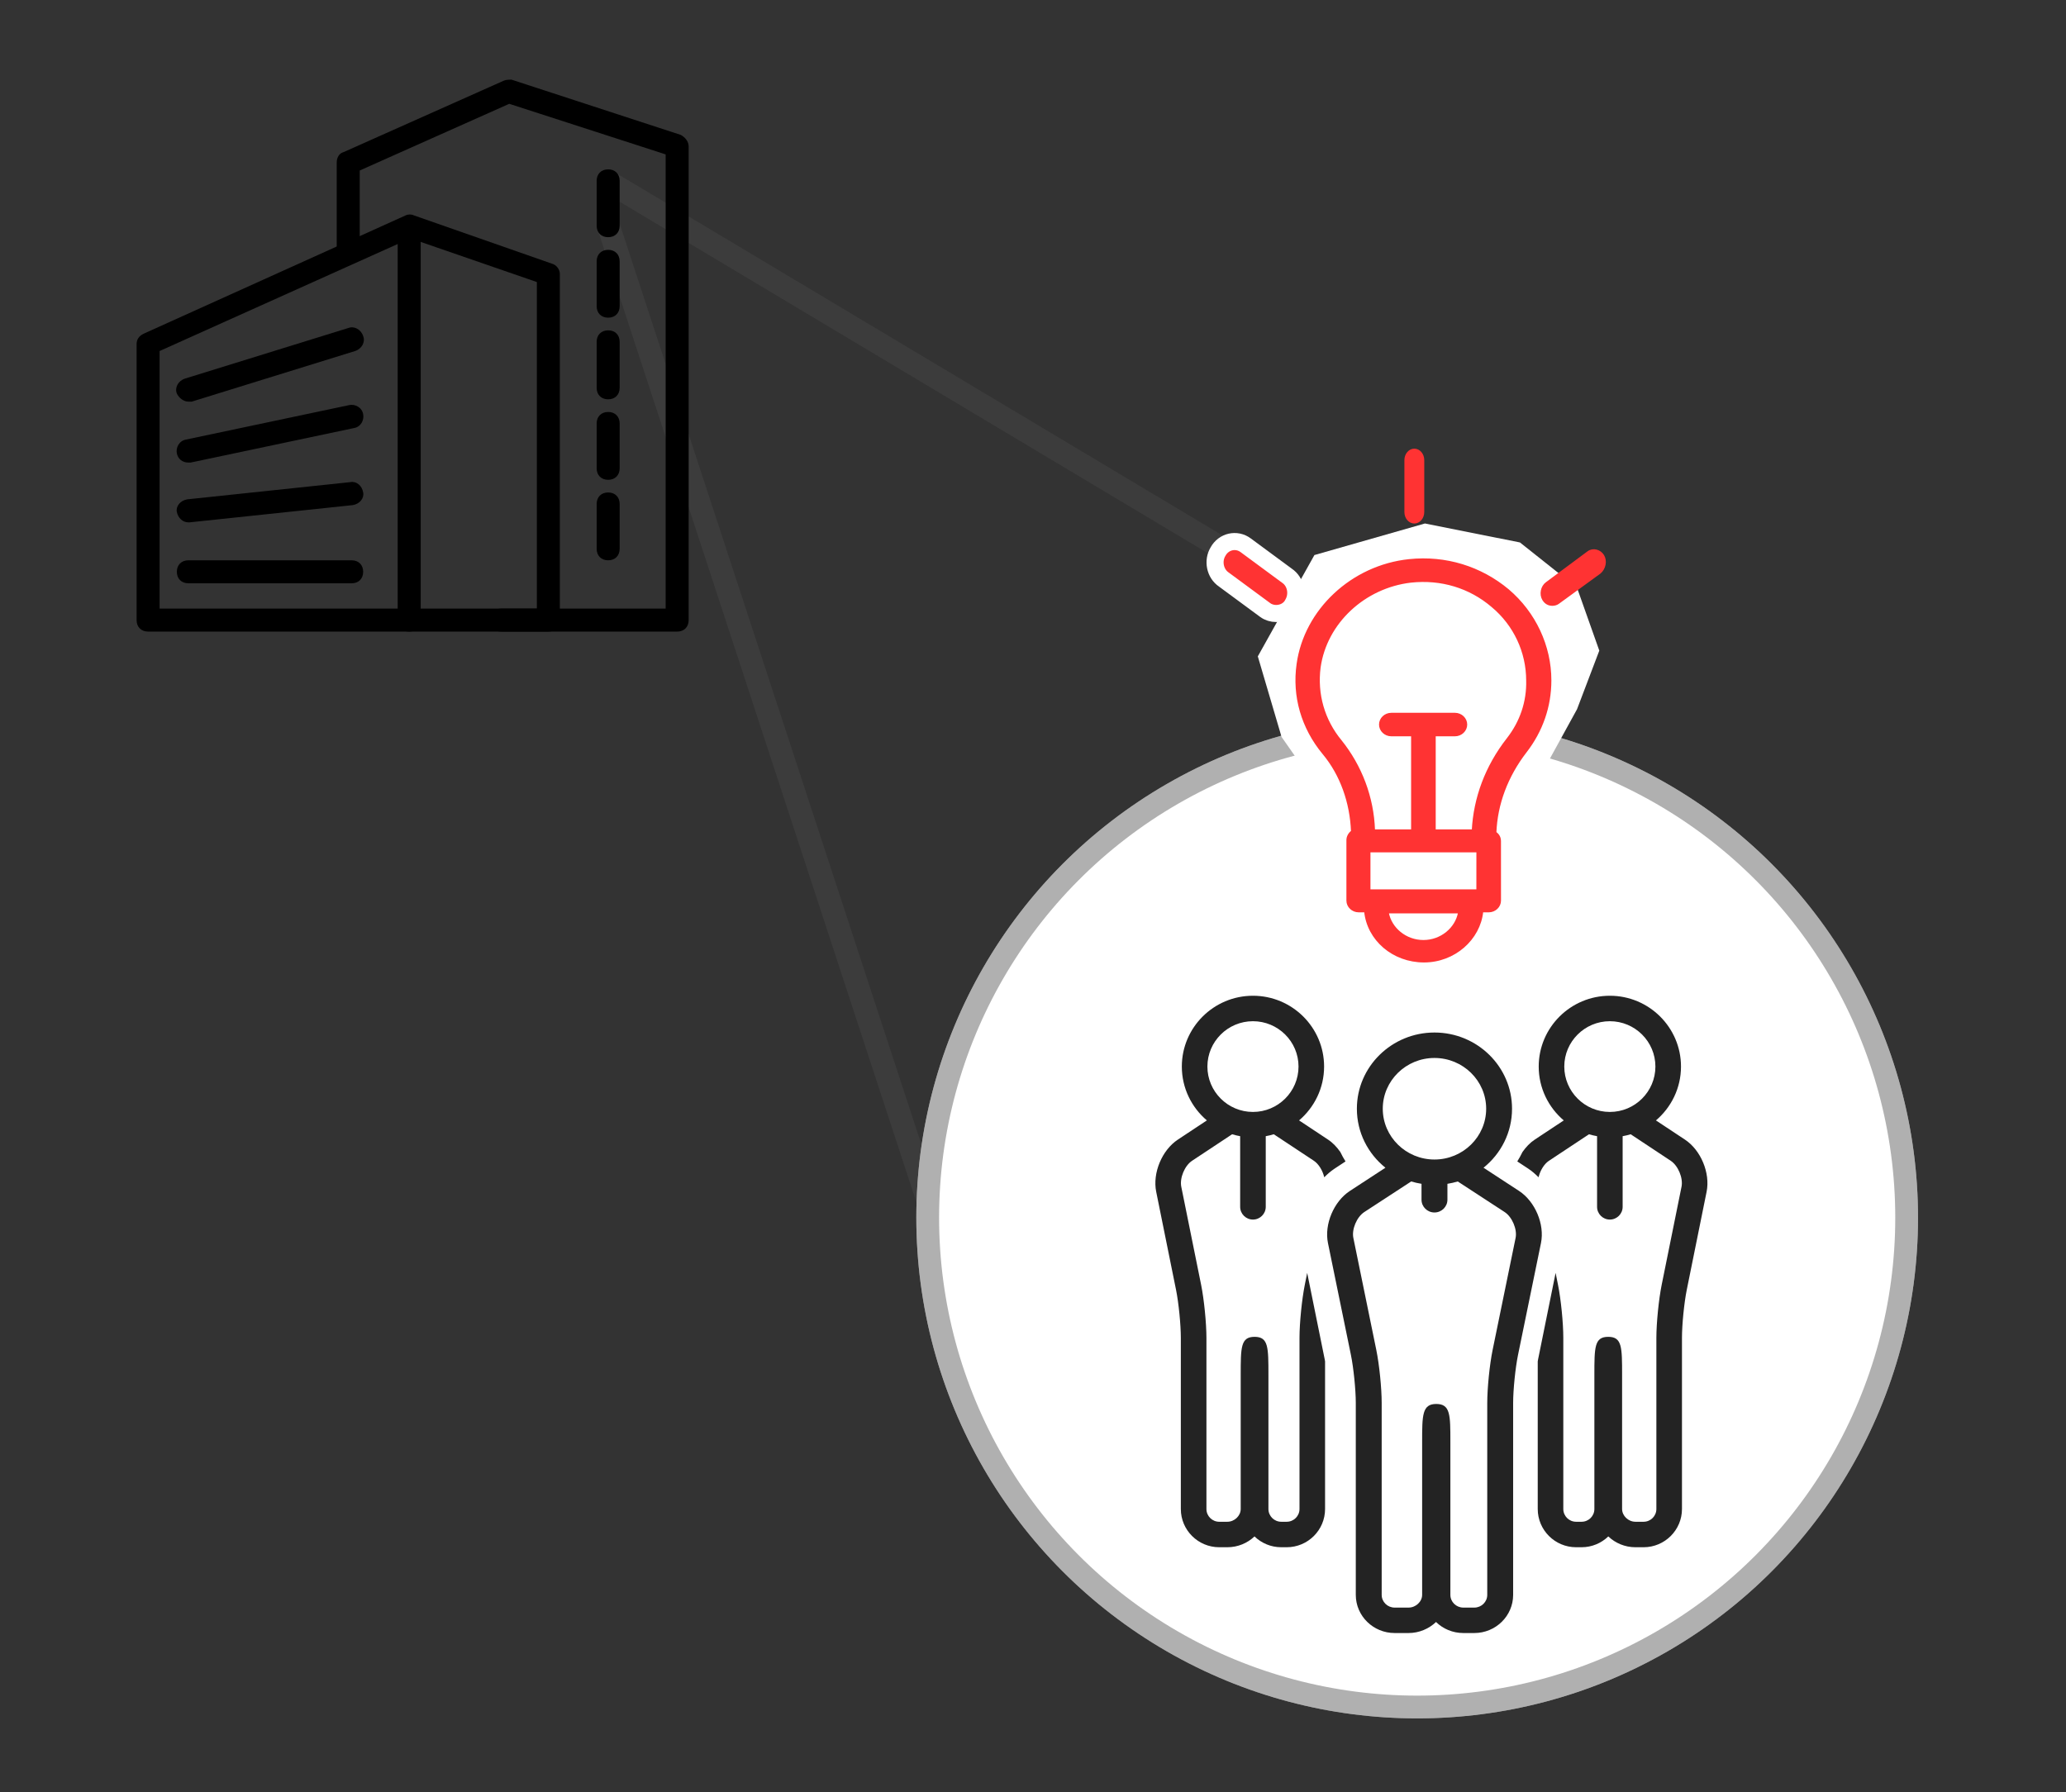
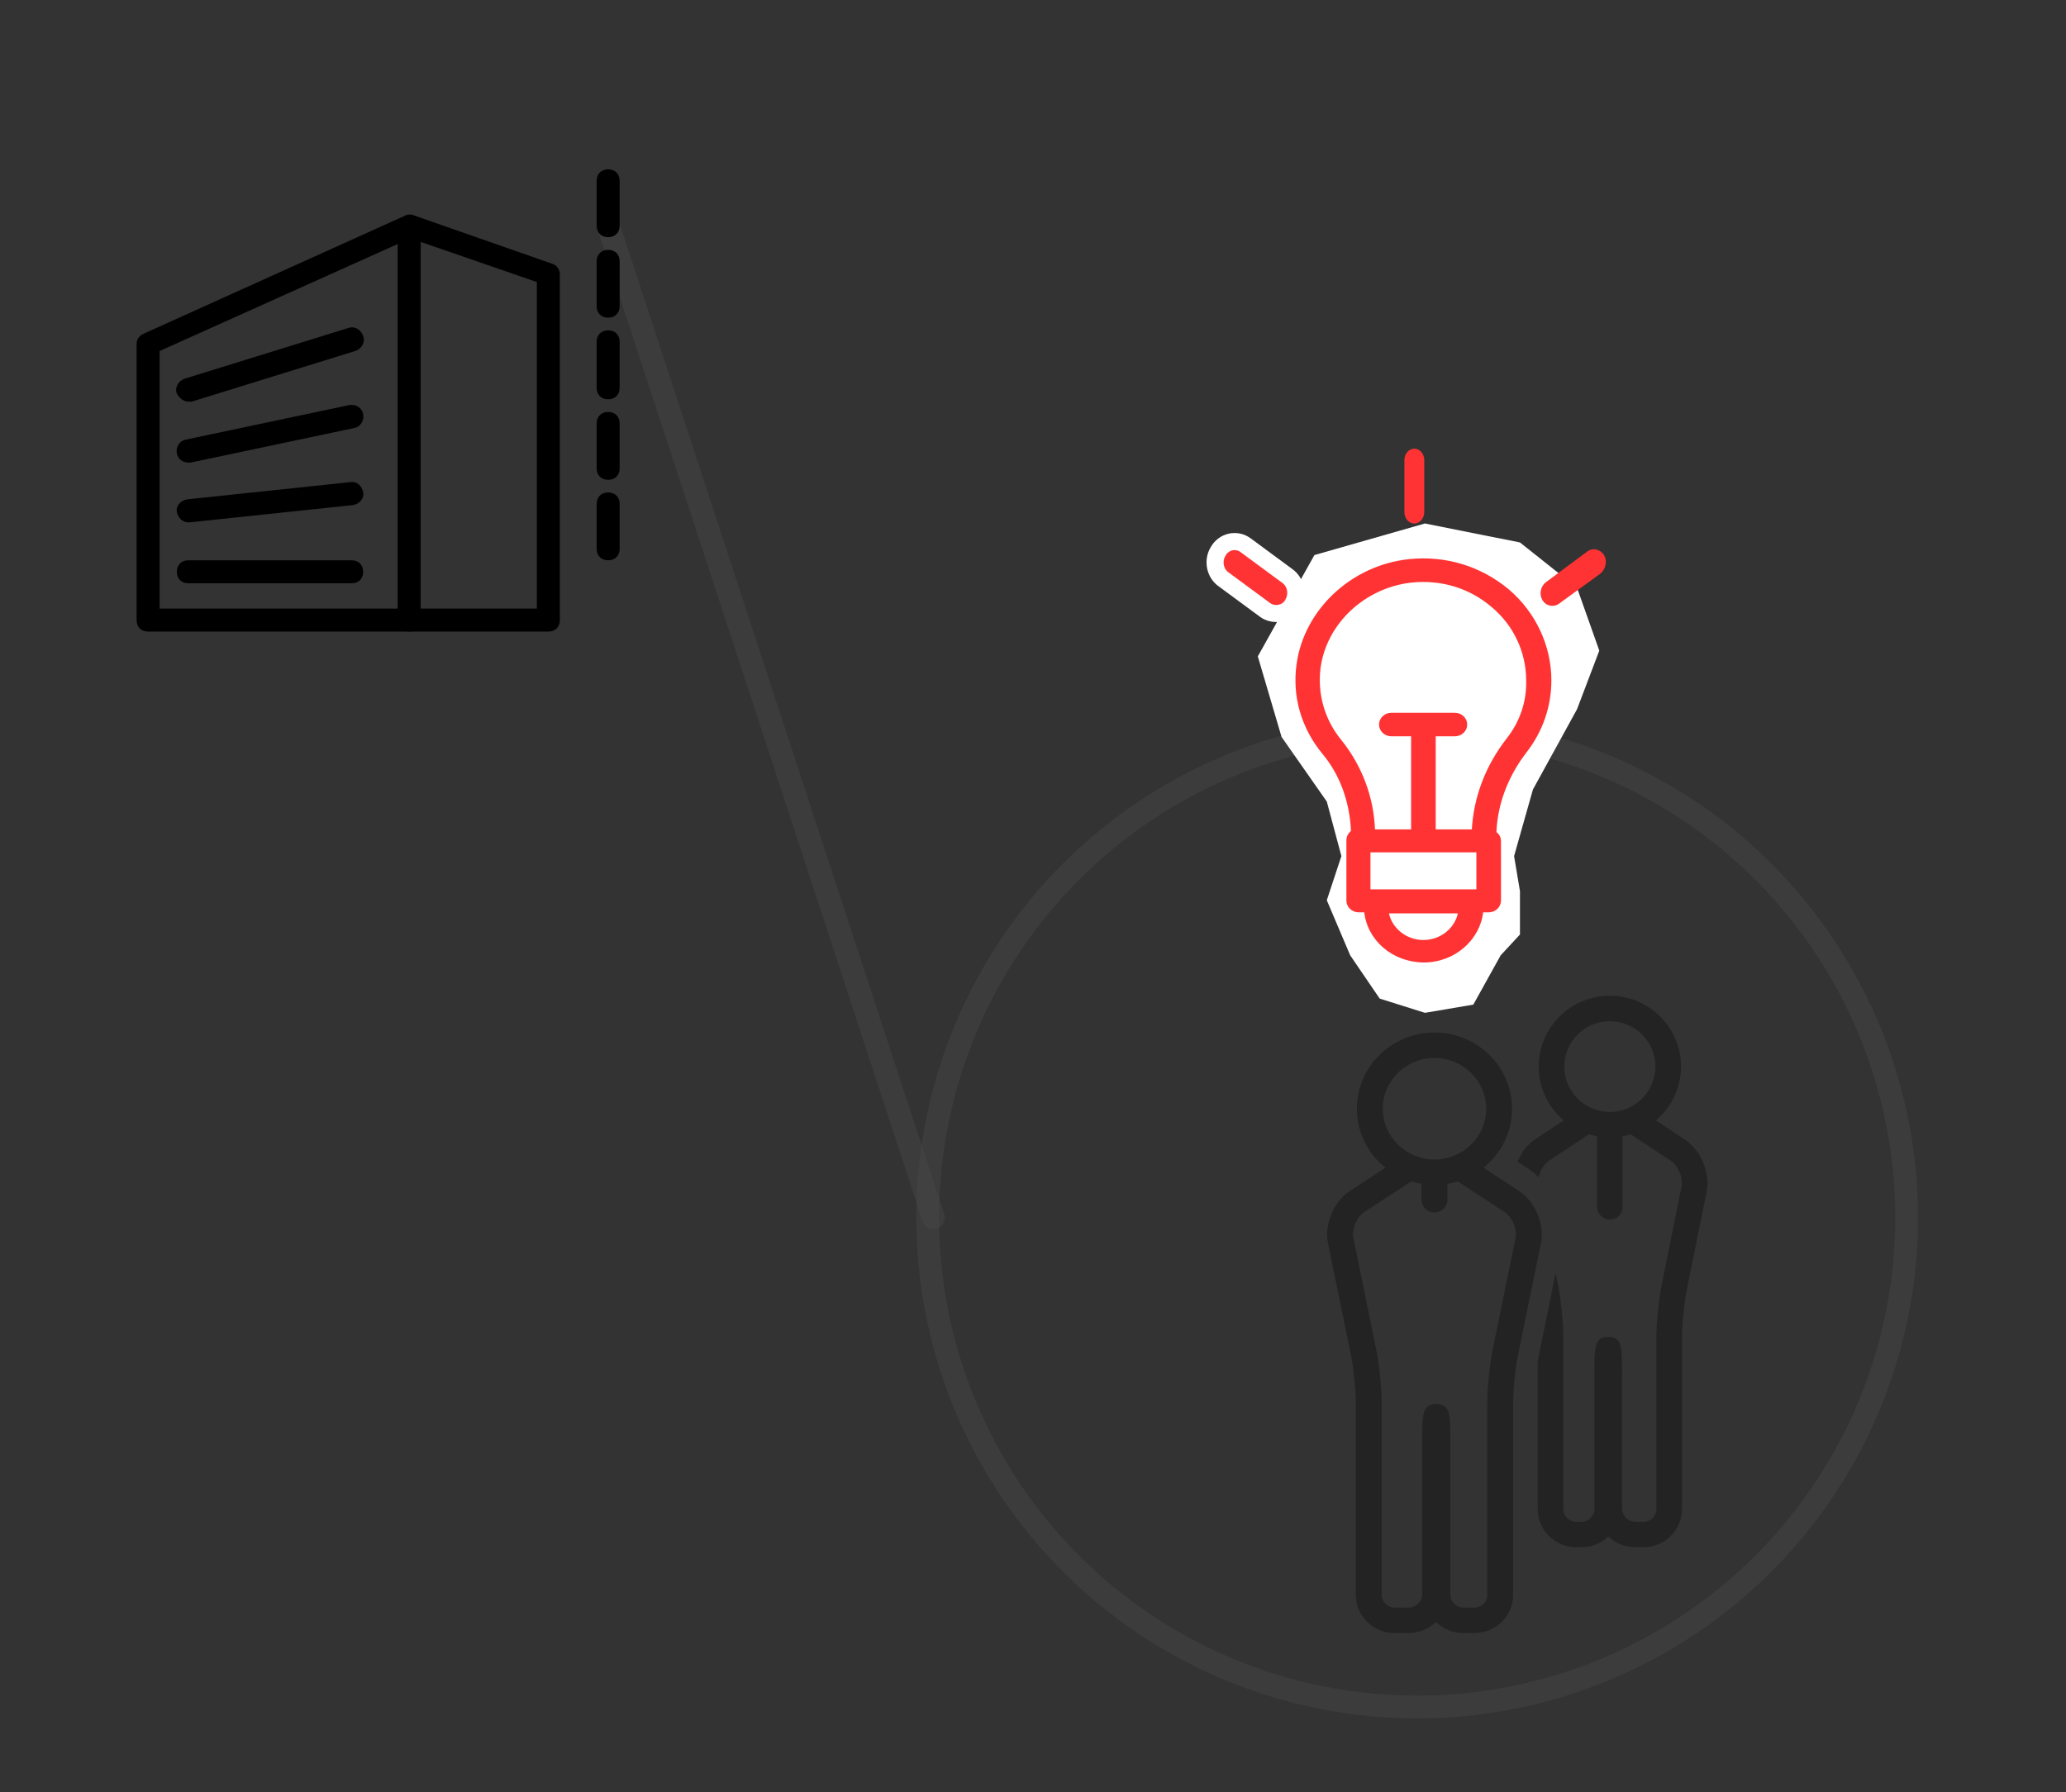
<svg xmlns="http://www.w3.org/2000/svg" xmlns:xlink="http://www.w3.org/1999/xlink" width="363px" height="315px" viewBox="0 0 363 315" version="1.1">
  <rect x="0" y="0" width="363" height="315" fill="#333333" stroke="none" />
  <title>Artboard</title>
  <desc>Created with Sketch.</desc>
  <defs>
-     <circle id="path-1" cx="249" cy="214" r="88" />
    <path d="M10.846,26.37 C11.417,25.422 11.224,24.05 10.276,23.416 L2.976,18.035 C2.124,17.4 0.891,17.614 0.32,18.669 C-0.25,19.617 -0.058,20.989 0.891,21.623 L8.191,27.004 C8.476,27.214 8.854,27.321 9.235,27.321 C9.898,27.317 10.561,27.004 10.846,26.37 Z" id="path-2" />
  </defs>
  <g id="Page-1" stroke="none" stroke-width="1" fill="none" fill-rule="evenodd">
    <g id="Artboard">
      <path d="M107,40 L164,214" id="Line" stroke-opacity="0.43" stroke="#4A4A4A" stroke-width="4" stroke-linecap="round" />
-       <path d="M107,32 L281,136" id="Line-2" stroke-opacity="0.43" stroke="#4A4A4A" stroke-width="4" stroke-linecap="round" />
      <g id="Oval">
        <use fill="#FFFFFF" fill-rule="evenodd" xlink:href="#path-1" />
        <circle stroke-opacity="0.43" stroke="#4A4A4A" stroke-width="4" cx="249" cy="214" r="86" />
      </g>
      <g id="Group" transform="translate(24, 14)" fill-rule="nonzero" fill="#000000">
        <path d="M72.346,97 L2.021,97 C0.808,97 0,96.192 0,94.979 L0,46.479 C0,45.671 0.404,45.065 1.212,44.66 L47.288,23.846 C47.692,23.644 48.298,23.644 48.702,23.846 L72.952,32.333 C73.76,32.535 74.367,33.344 74.367,34.152 L74.367,94.979 C74.367,96.192 73.558,97 72.346,97 Z M4.042,92.958 L70.325,92.958 L70.325,35.567 L48.096,27.887 L4.042,47.692 L4.042,92.958 Z" id="Shape" />
        <path d="M47.894,97 C46.681,97 45.873,96.192 45.873,94.979 L45.873,27.281 C45.873,26.069 46.681,25.26 47.894,25.26 C49.106,25.26 49.915,26.069 49.915,27.281 L49.915,94.979 C49.915,96.192 49.106,97 47.894,97 Z" id="Shape" />
        <g transform="translate(6.062, 43.515)" id="Shape">
          <path d="M3.031,13.068 C2.223,13.068 1.415,12.462 1.01,11.653 C0.606,10.643 1.212,9.431 2.425,9.026 L31.121,0.135 C32.131,-0.269 33.344,0.337 33.748,1.549 C34.152,2.56 33.546,3.772 32.333,4.176 L3.638,13.068 L3.031,13.068 Z M3.031,23.778 C2.021,23.778 1.212,23.172 1.01,22.162 C0.808,21.151 1.415,19.939 2.627,19.737 L31.323,13.674 C32.333,13.472 33.546,14.078 33.748,15.291 C33.95,16.301 33.344,17.514 32.131,17.716 L3.435,23.778 L3.031,23.778 Z M3.031,34.287 C2.021,34.287 1.212,33.478 1.01,32.468 C0.808,31.458 1.617,30.447 2.829,30.245 L31.525,27.214 C32.535,27.012 33.546,27.82 33.748,29.033 C33.95,30.043 33.142,31.053 31.929,31.256 L3.233,34.287 L3.031,34.287 Z M31.727,44.997 L3.031,44.997 C1.819,44.997 1.01,44.189 1.01,42.976 C1.01,41.764 1.819,40.956 3.031,40.956 L31.727,40.956 C32.94,40.956 33.748,41.764 33.748,42.976 C33.748,44.189 32.94,44.997 31.727,44.997 Z" />
        </g>
-         <path d="M94.979,97 L64.06,97 C62.848,97 62.04,96.192 62.04,94.979 C62.04,93.767 62.848,92.958 64.06,92.958 L92.958,92.958 L92.958,13.135 L65.475,4.244 L39.204,15.965 L39.204,29.504 C39.204,30.717 38.396,31.525 37.183,31.525 C35.971,31.525 35.163,30.717 35.163,29.504 L35.163,14.55 C35.163,13.742 35.567,12.933 36.375,12.731 L64.465,0.202 C64.869,0 65.475,0 65.879,0 L95.585,9.7 C96.394,10.104 97,10.912 97,11.721 L97,94.979 C97,96.192 96.192,97 94.979,97 Z" id="Shape" />
        <path d="M82.854,27.685 C81.642,27.685 80.833,26.877 80.833,25.665 L80.833,17.783 C80.833,16.571 81.642,15.762 82.854,15.762 C84.067,15.762 84.875,16.571 84.875,17.783 L84.875,25.665 C84.875,26.877 84.067,27.685 82.854,27.685 Z M82.854,41.831 C81.642,41.831 80.833,41.023 80.833,39.81 L80.833,31.929 C80.833,30.717 81.642,29.908 82.854,29.908 C84.067,29.908 84.875,30.717 84.875,31.929 L84.875,39.81 C84.875,41.023 84.067,41.831 82.854,41.831 Z M82.854,56.179 C81.642,56.179 80.833,55.371 80.833,54.158 L80.833,46.075 C80.833,44.862 81.642,44.054 82.854,44.054 C84.067,44.054 84.875,44.862 84.875,46.075 L84.875,54.158 C84.875,55.371 84.067,56.179 82.854,56.179 Z M82.854,70.325 C81.642,70.325 80.833,69.517 80.833,68.304 L80.833,60.423 C80.833,59.21 81.642,58.402 82.854,58.402 C84.067,58.402 84.875,59.21 84.875,60.423 L84.875,68.304 C84.875,69.517 84.067,70.325 82.854,70.325 Z M82.854,84.471 C81.642,84.471 80.833,83.662 80.833,82.45 L80.833,74.569 C80.833,73.356 81.642,72.548 82.854,72.548 C84.067,72.548 84.875,73.356 84.875,74.569 L84.875,82.45 C84.875,83.662 84.067,84.471 82.854,84.471 Z" id="Shape" />
      </g>
      <g id="Page-1" transform="translate(203, 175)" fill="#232323">
-         <path d="M17.146,4.475 C21.559,4.475 25.153,8.048 25.153,12.443 C25.153,16.842 21.559,20.421 17.146,20.421 C12.733,20.421 9.143,16.842 9.143,12.443 C9.143,8.048 12.733,4.475 17.146,4.475 M29.748,63.868 L26.676,48.706 L26.255,50.81 C25.742,53.345 25.324,57.521 25.324,60.118 L25.324,90.205 C25.324,91.438 24.317,92.444 23.076,92.444 L22.114,92.444 C20.873,92.444 19.865,91.438 19.865,90.205 L19.865,66.656 C19.865,61.771 19.865,59.945 17.432,59.945 C14.995,59.945 14.995,61.771 14.995,66.656 L14.995,90.205 C14.995,91.399 13.901,92.444 12.653,92.444 L11.22,92.444 C9.979,92.444 8.972,91.438 8.972,90.205 L8.972,60.118 C8.972,57.521 8.554,53.345 8.041,50.81 L4.552,33.562 C4.245,32.035 5.148,29.861 6.452,29 L13.486,24.344 C13.946,24.487 14.42,24.594 14.898,24.681 L14.898,37.093 C14.898,38.332 15.909,39.336 17.146,39.336 C18.387,39.336 19.395,38.332 19.395,37.093 L19.395,24.681 C19.876,24.591 20.35,24.487 20.81,24.344 L27.848,29 C28.712,29.577 29.399,30.736 29.674,31.903 C30.232,31.34 30.832,30.819 31.494,30.379 L33.411,29.118 C33.069,28.58 32.773,28.025 32.498,27.462 C31.891,26.594 31.17,25.827 30.333,25.278 L25.247,21.907 C27.935,19.623 29.646,16.234 29.646,12.443 C29.646,5.579 24.041,0 17.146,0 C10.255,0 4.65,5.579 4.65,12.443 C4.65,16.234 6.361,19.623 9.049,21.907 L3.959,25.278 C1.153,27.129 -0.52,31.16 0.146,34.447 L3.635,51.696 C4.092,53.952 4.475,57.806 4.475,60.118 L4.475,90.205 C4.475,93.91 7.501,96.923 11.22,96.923 L12.653,96.923 C14.504,96.923 16.188,96.194 17.418,95.021 C18.631,96.194 20.29,96.923 22.114,96.923 L23.076,96.923 C26.795,96.923 29.817,93.91 29.817,90.205 L29.817,64.257 C29.796,64.128 29.768,63.993 29.748,63.868" id="Fill-3" />
        <path d="M87.857,12.443 C87.857,16.842 84.267,20.421 79.854,20.421 C75.441,20.421 71.847,16.842 71.847,12.443 C71.847,8.048 75.441,4.475 79.854,4.475 C84.267,4.475 87.857,8.048 87.857,12.443 M67.183,64.257 L67.183,90.205 C67.183,93.91 70.208,96.923 73.924,96.923 L74.886,96.923 C76.713,96.923 78.369,96.194 79.582,95.021 C80.816,96.194 82.496,96.923 84.347,96.923 L85.78,96.923 C89.499,96.923 92.525,93.91 92.525,90.205 L92.525,60.118 C92.525,57.806 92.908,53.952 93.365,51.696 L96.854,34.447 C97.52,31.16 95.847,27.129 93.041,25.278 L87.951,21.911 C90.639,19.623 92.354,16.234 92.354,12.443 C92.354,5.579 86.745,0 79.854,0 C72.962,0 67.354,5.579 67.354,12.443 C67.354,16.234 69.069,19.623 71.756,21.911 L66.667,25.278 C65.83,25.827 65.109,26.594 64.502,27.462 C64.227,28.025 63.931,28.58 63.589,29.118 L65.506,30.379 C66.168,30.819 66.768,31.34 67.329,31.903 C67.601,30.74 68.288,29.58 69.152,29.004 L76.19,24.344 C76.654,24.487 77.124,24.591 77.609,24.681 L77.609,37.093 C77.609,38.332 78.613,39.336 79.854,39.336 C81.095,39.336 82.102,38.332 82.102,37.093 L82.102,24.681 C82.58,24.594 83.054,24.487 83.514,24.344 L90.548,29.004 C91.852,29.861 92.755,32.038 92.448,33.562 L88.959,50.81 C88.446,53.345 88.028,57.521 88.028,60.118 L88.028,90.205 C88.028,91.438 87.024,92.444 85.78,92.444 L84.347,92.444 C83.099,92.444 82.005,91.399 82.005,90.205 L82.005,66.656 C82.005,61.771 82.005,59.945 79.568,59.945 C77.135,59.945 77.135,61.771 77.135,66.656 L77.135,90.205 C77.135,91.438 76.131,92.444 74.886,92.444 L73.924,92.444 C72.683,92.444 71.676,91.438 71.676,90.205 L71.676,60.118 C71.676,57.521 71.261,53.345 70.745,50.81 L70.324,48.706 L67.252,63.871 C67.232,63.993 67.204,64.128 67.183,64.257" id="Fill-6" />
        <path d="M59.256,62.251 C58.733,64.79 58.313,68.962 58.313,71.549 L58.313,105.296 C58.313,106.527 57.293,107.53 56.037,107.53 L54.11,107.53 C52.854,107.53 51.834,106.527 51.834,105.296 L51.834,78.402 C51.834,73.658 51.834,71.743 49.353,71.743 C46.872,71.743 46.872,73.706 46.872,78.45 L46.872,105.296 C46.872,106.486 45.757,107.53 44.49,107.53 L42.041,107.53 C40.784,107.53 39.764,106.527 39.764,105.296 L39.764,71.549 C39.764,68.962 39.344,64.797 38.819,62.251 L34.788,42.567 C34.471,41.051 35.388,38.88 36.705,38.017 L44.949,32.638 C45.534,32.818 46.149,32.95 46.763,33.051 L46.763,35.848 C46.763,37.083 47.779,38.089 49.039,38.089 C50.295,38.089 51.315,37.083 51.315,35.848 L51.315,33.051 C51.933,32.95 52.543,32.818 53.129,32.638 L61.373,38.017 C62.689,38.88 63.607,41.051 63.293,42.567 L59.256,62.251 Z M49.039,10.935 C54.047,10.935 58.123,14.934 58.123,19.855 C58.123,24.776 54.047,28.782 49.039,28.782 C44.031,28.782 39.955,24.776 39.955,19.855 C39.955,14.934 44.031,10.935 49.039,10.935 M57.657,30.224 C60.72,27.766 62.668,24.034 62.668,19.855 C62.668,12.465 56.556,6.462 49.039,6.462 C41.522,6.462 35.406,12.465 35.406,19.855 C35.406,24.034 37.358,27.766 40.421,30.224 L34.188,34.296 C31.348,36.144 29.654,40.174 30.324,43.455 L34.361,63.136 C34.824,65.397 35.215,69.253 35.215,71.549 L35.215,105.296 C35.215,108.993 38.275,112 42.041,112 L44.49,112 C46.343,112 48.058,111.258 49.311,110.061 C50.546,111.265 52.24,112 54.11,112 L56.037,112 C59.803,112 62.862,108.993 62.862,105.296 L62.862,71.549 C62.862,69.253 63.254,65.397 63.716,63.139 L67.754,43.455 C68.424,40.174 66.73,36.151 63.889,34.296" id="Fill-1" />
      </g>
      <g id="Group-2" transform="translate(215, 79)">
        <polygon id="Path-2" fill="#FFFFFF" points="35.366 13 15.944 18.55 6 36.357 10.173 50.512 18.121 61.872 20.683 71.455 18.121 79.218 22.226 88.886 27.413 96.5 35.366 99 43.864 97.557 48.679 88.886 52.059 85.238 52.059 77.606 51.026 71.455 54.342 59.747 62.088 45.642 66 35.344 62.088 24.304 52.059 16.335" />
        <g id="Page-1">
          <path d="M49.986,24.684 C45.156,20.663 39.023,18.747 32.581,19.417 C22.522,20.472 14.274,28.227 12.965,37.71 C12.159,43.359 13.77,48.914 17.492,53.414 C20.612,57.147 22.321,62.033 22.522,67.109 C22.019,67.491 21.716,68.067 21.716,68.643 L21.716,79.275 C21.716,80.33 22.62,81.19 23.728,81.19 L24.836,81.19 C25.339,86.169 29.764,90 35.199,90 C40.531,90 44.956,86.072 45.459,81.19 L46.567,81.19 C47.675,81.19 48.579,80.33 48.579,79.275 L48.575,68.831 C48.575,68.161 48.273,67.682 47.77,67.297 C47.97,62.318 49.781,57.432 53.102,53.123 C55.92,49.483 57.429,45.173 57.429,40.575 C57.429,34.545 54.713,28.705 49.986,24.684 L49.986,24.684 Z M35.096,86.355 C31.976,86.355 29.363,84.152 28.86,81.376 L41.332,81.376 C40.829,84.152 38.216,86.355 35.096,86.355 L35.096,86.355 Z M44.551,77.448 L25.642,77.448 L25.642,70.647 L44.555,70.647 L44.551,77.448 Z M49.884,50.824 C46.06,55.71 44.048,61.261 43.745,66.914 L37.108,66.914 L37.108,50.253 L40.629,50.253 C41.737,50.253 42.641,49.392 42.641,48.337 C42.641,47.282 41.737,46.422 40.629,46.422 L29.461,46.422 C28.353,46.422 27.449,47.282 27.449,48.337 C27.449,49.392 28.353,50.253 29.461,50.253 L33.084,50.253 L33.084,66.914 L26.443,66.914 C26.242,61.071 24.128,55.613 20.607,51.21 C17.589,47.571 16.281,42.973 16.886,38.282 C17.994,30.43 24.733,24.205 32.879,23.248 C38.212,22.672 43.242,24.205 47.163,27.557 C51.085,30.812 53.301,35.6 53.301,40.583 C53.403,44.317 52.197,47.859 49.882,50.825 L49.884,50.824 Z" id="Fill-1" stroke="#FF3333" stroke-width="0.3" fill="#FF3333" />
          <path d="M35.095,10.994 L35.095,1.863 C35.095,0.837 34.379,0 33.5,0 C32.621,0 31.905,0.837 31.905,1.863 L31.905,10.994 C31.905,12.02 32.621,12.857 33.5,12.857 C34.379,12.857 35.095,12.017 35.095,10.994 Z" id="Fill-2" stroke="#FF3333" stroke-width="0.3" fill="#FF3333" />
          <path d="M66.702,18.633 C66.129,17.693 64.894,17.378 64.034,18.003 L56.702,23.449 C55.846,24.079 55.56,25.436 56.129,26.381 C56.508,27.011 57.081,27.321 57.747,27.321 C58.127,27.321 58.51,27.215 58.796,27.007 L66.129,21.667 C66.988,20.935 67.275,19.577 66.702,18.633 Z" id="Fill-3" stroke="#FF3333" stroke-width="0.3" fill="#FF3333" />
          <g id="Fill-4">
            <use stroke="#FF3333" stroke-width="0.3" fill="#FF3333" fill-rule="evenodd" xlink:href="#path-2" />
            <path stroke="#FFFFFF" stroke-width="3" d="M12.175,27.069 C11.63,28.19 10.479,28.814 9.235,28.821 C8.537,28.821 7.85,28.616 7.301,28.212 L0.056,22.87 C-1.555,21.792 -1.953,19.537 -0.999,17.956 C-0.01,16.126 2.26,15.631 3.866,16.827 L11.11,22.169 C12.697,23.231 13.107,25.435 12.175,27.069 Z" />
          </g>
        </g>
      </g>
    </g>
  </g>
</svg>